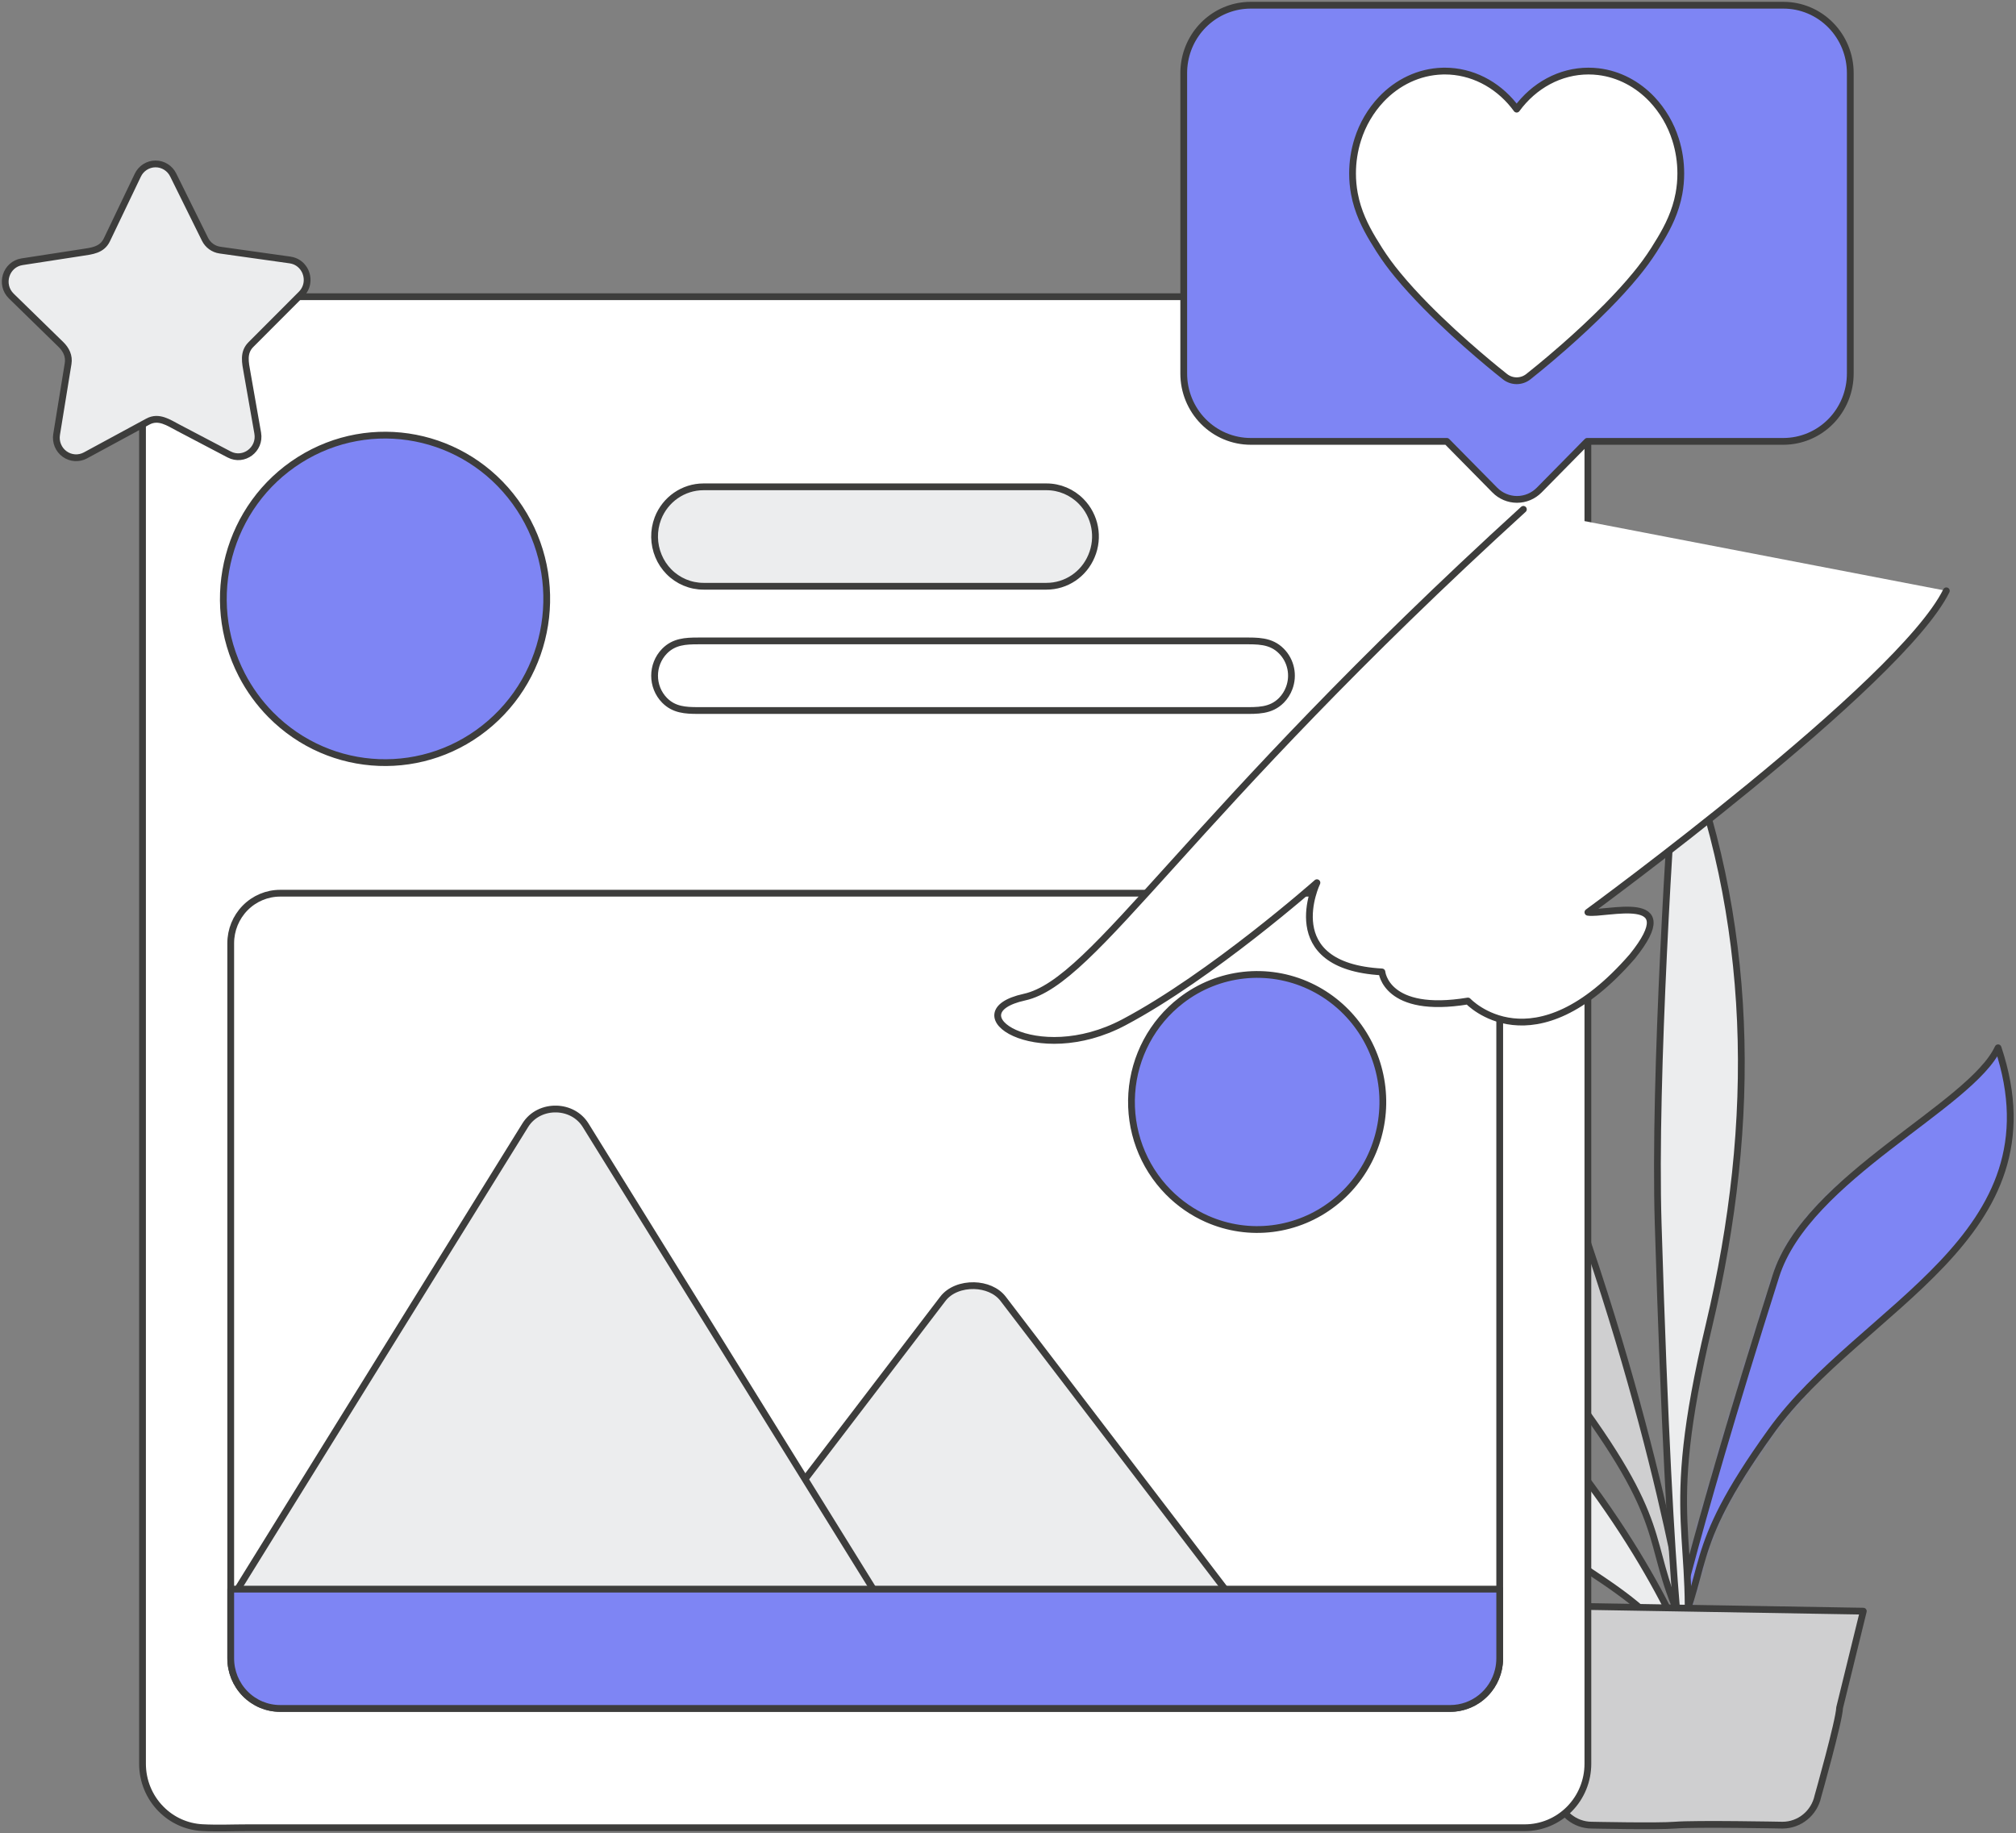
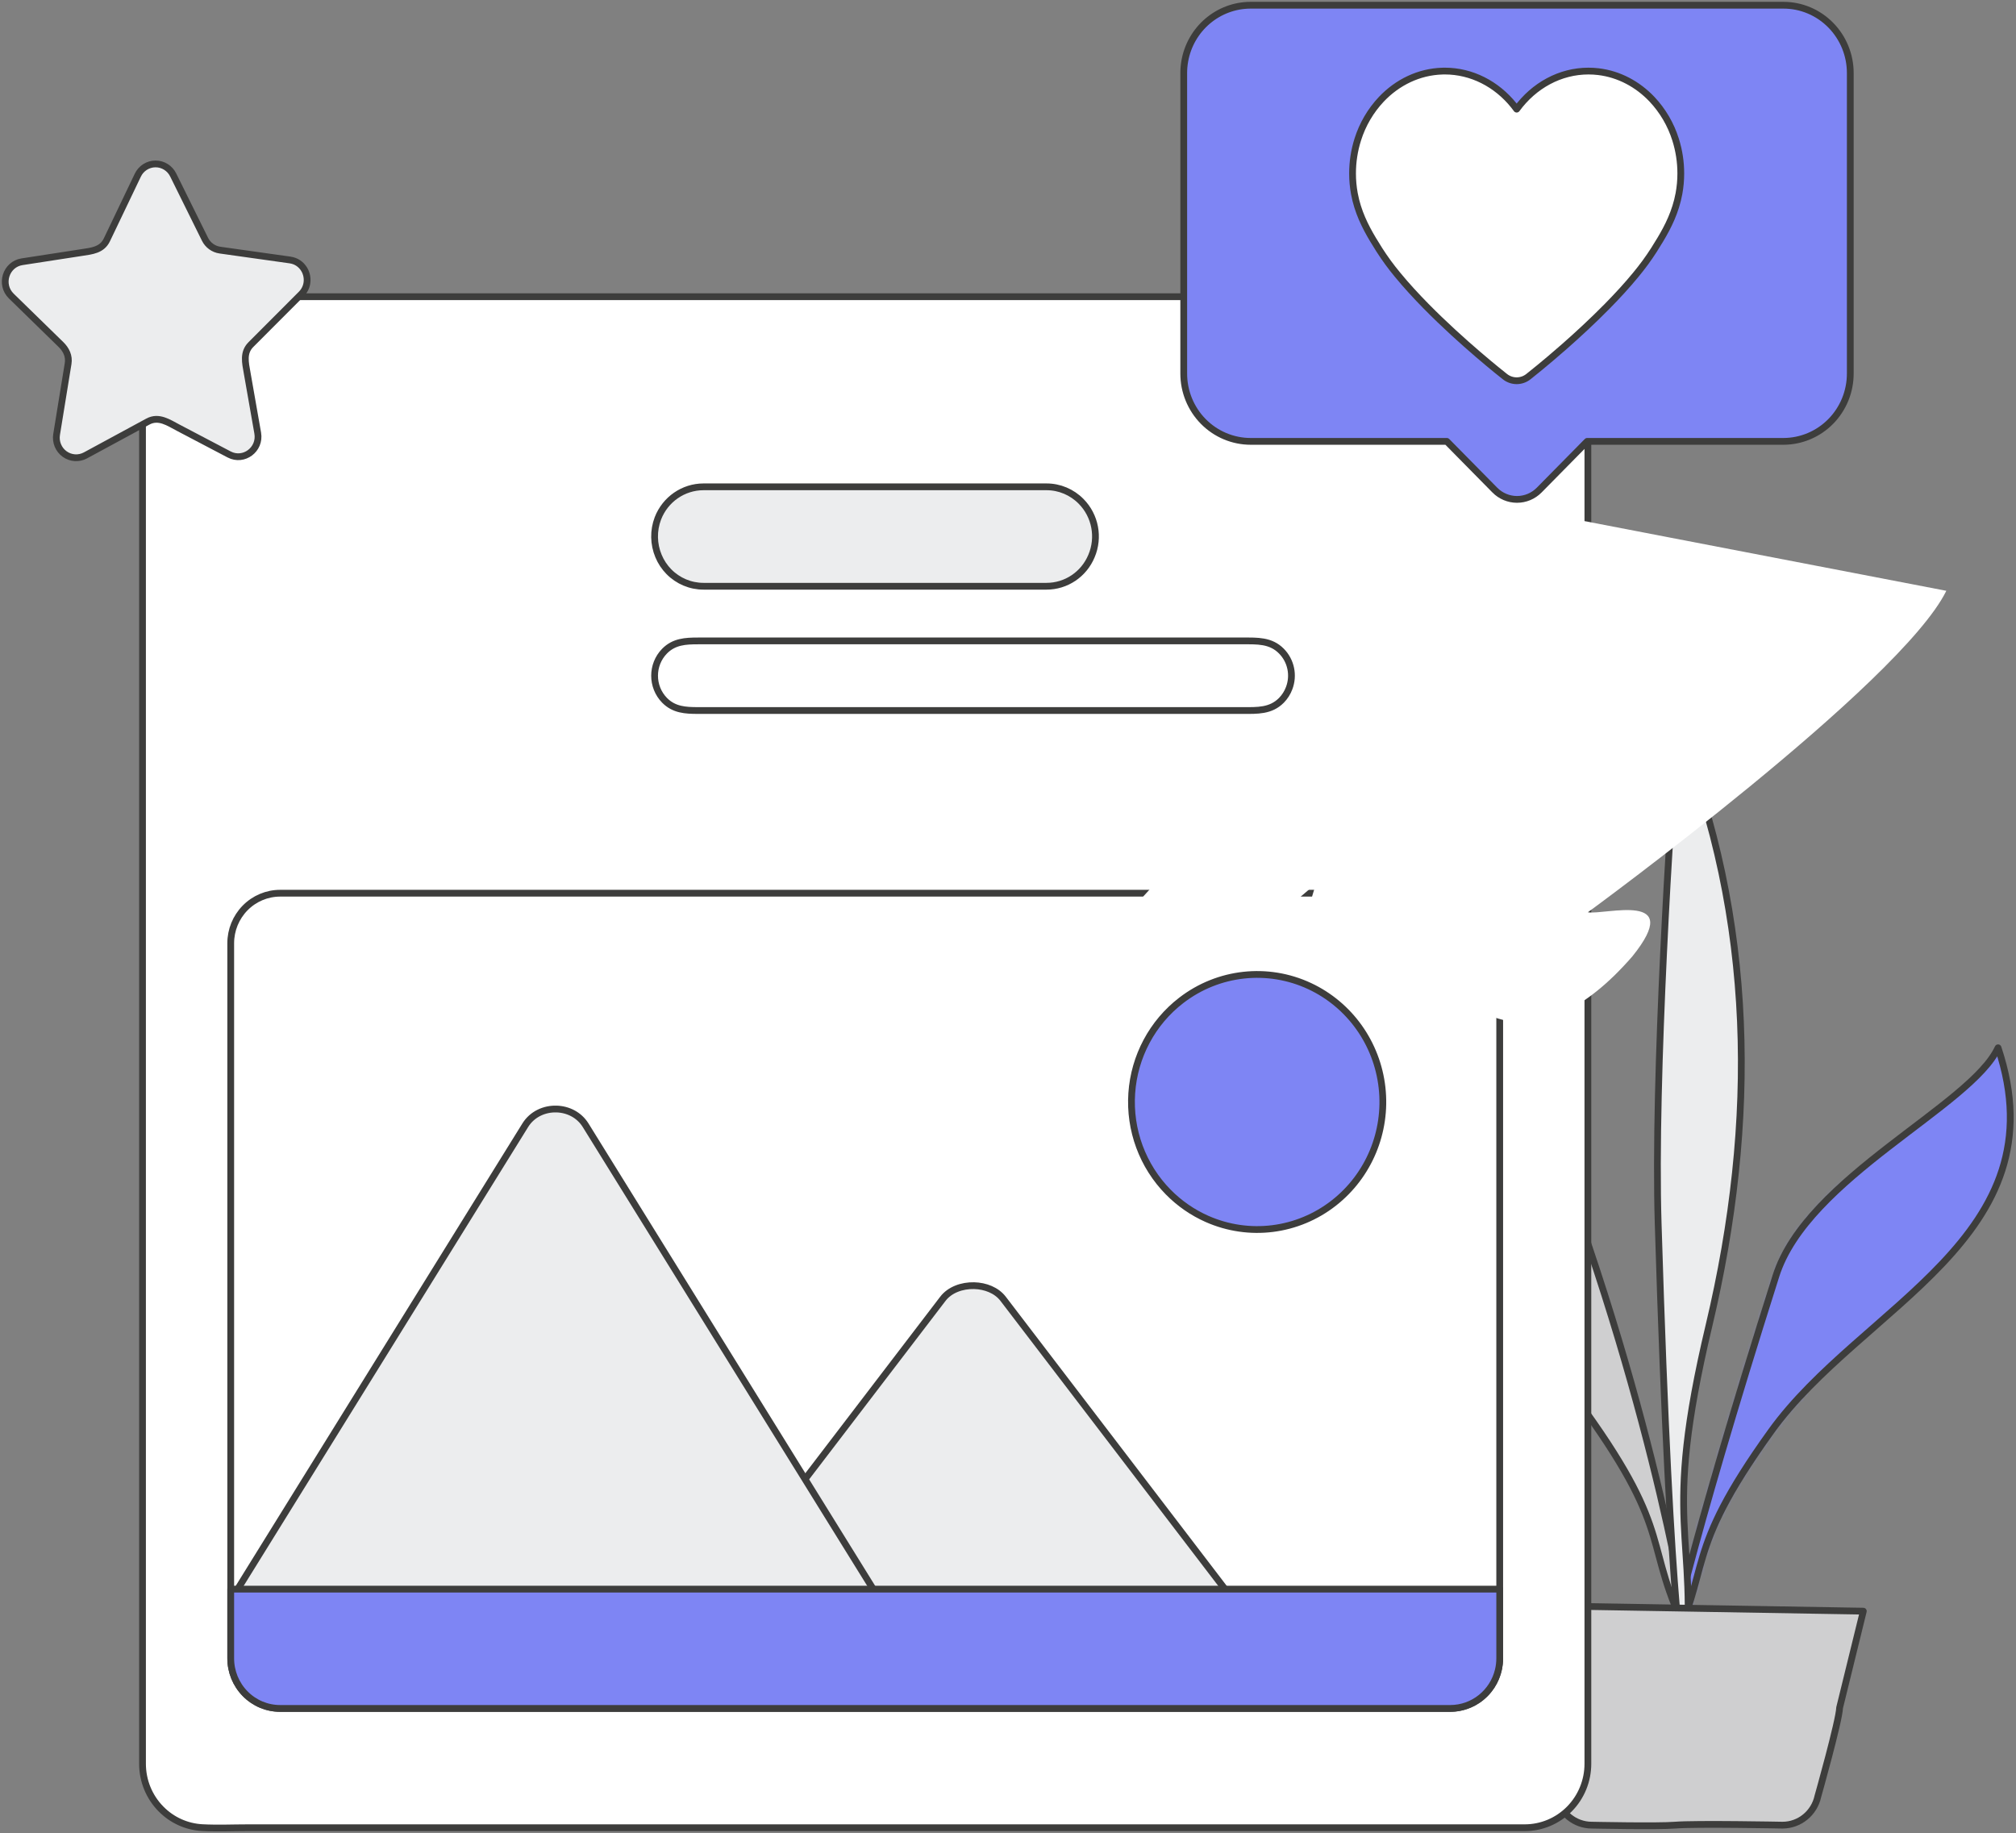
<svg xmlns="http://www.w3.org/2000/svg" width="386" height="351" viewBox="0 0 386 351" fill="none">
  <rect x="0" y="0" width="386" height="351" fill="#808080" stroke="none" />
  <path d="M283.661 187.058C271.513 223.381 286.218 246.084 303.48 270.083C320.743 294.083 314.491 295.597 323.3 313.182C323.3 313.182 317.385 272.176 297.426 219.738C293.424 209.225 288.857 198.252 283.661 187.058Z" fill="#CFCFD0" />
  <mask id="mask0_2408_9147" style="mask-type:luminance" maskUnits="userSpaceOnUse" x="279" y="187" width="45" height="127">
    <path fill-rule="evenodd" clip-rule="evenodd" d="M283.659 187.063C271.511 223.387 286.216 246.09 303.478 270.089C320.741 294.089 314.489 295.602 323.298 313.188C323.298 313.188 317.383 272.181 297.424 219.744C293.422 209.231 288.855 198.258 283.659 187.063Z" fill="white" />
  </mask>
  <g mask="url(#mask0_2408_9147)">
    <path d="M283.562 173.827C283.562 173.827 292.19 173.509 283.658 187.065C275.125 200.622 297.868 267.936 297.868 267.936L259.352 235.041L283.562 173.827Z" fill="white" />
  </g>
  <path fill-rule="evenodd" clip-rule="evenodd" d="M283.661 187.058C271.513 223.381 286.218 246.084 303.48 270.083C320.743 294.083 314.491 295.597 323.3 313.182C323.3 313.182 317.385 272.176 297.426 219.738C293.424 209.225 288.857 198.252 283.661 187.058Z" stroke="#3D3D3C" stroke-width="1.297" stroke-linecap="round" stroke-linejoin="round" />
-   <path d="M285.735 262.223C273.587 279.475 288.292 290.258 305.555 301.657C322.817 313.056 316.566 313.775 325.374 322.128C325.374 322.128 319.459 302.651 299.5 277.745C295.498 272.751 290.932 267.54 285.735 262.223Z" fill="#ECEDEE" stroke="#3D3D3C" stroke-width="1.297" stroke-linecap="round" stroke-linejoin="round" />
  <path d="M382.565 200.612C394.713 236.936 356.377 250.042 339.115 274.042C321.852 298.041 328.104 299.555 319.295 317.14C319.295 317.14 323.064 297.784 340.038 244.276C346.005 225.466 377.369 211.807 382.565 200.612Z" fill="#7E85F4" />
  <mask id="mask1_2408_9147" style="mask-type:luminance" maskUnits="userSpaceOnUse" x="319" y="200" width="66" height="118">
    <path fill-rule="evenodd" clip-rule="evenodd" d="M382.565 200.614C394.713 236.938 356.377 250.044 339.115 274.044C321.852 298.043 328.104 299.557 319.295 317.142C319.295 317.142 323.064 297.786 340.038 244.278C346.005 225.468 377.369 211.808 382.565 200.614Z" fill="white" />
  </mask>
  <g mask="url(#mask1_2408_9147)">
    <path d="M355.34 215.72C352.895 217.92 342.44 292.177 342.44 292.177L309.182 341.531L317.091 239.346L355.34 215.72Z" fill="#7E85F4" />
  </g>
-   <path fill-rule="evenodd" clip-rule="evenodd" d="M382.565 200.612C394.713 236.936 356.377 250.042 339.115 274.042C321.852 298.041 328.104 299.555 319.295 317.14C319.295 317.14 323.064 297.784 340.038 244.276C346.005 225.466 377.369 211.807 382.565 200.612Z" stroke="#3D3D3C" stroke-width="1.297" stroke-linecap="round" stroke-linejoin="round" />
+   <path fill-rule="evenodd" clip-rule="evenodd" d="M382.565 200.612C394.713 236.936 356.377 250.042 339.115 274.042C321.852 298.041 328.104 299.555 319.295 317.14C319.295 317.14 323.064 297.784 340.038 244.276C346.005 225.466 377.369 211.807 382.565 200.612" stroke="#3D3D3C" stroke-width="1.297" stroke-linecap="round" stroke-linejoin="round" />
  <path d="M321.13 139.104C336.031 175.92 336.492 214.739 327.232 253.725C317.972 292.712 325.269 292.941 322.607 320.342C322.607 320.342 319.94 314.692 317.487 234.304C316.625 206.044 319.876 156.422 321.13 139.104Z" fill="#ECEDEE" stroke="#3D3D3C" stroke-width="1.297" stroke-linecap="round" stroke-linejoin="round" />
  <path d="M352.225 326.98C352.152 329.461 348.065 343.925 348.065 343.925C347.369 347.148 344.551 349.446 341.293 349.448C341.293 349.448 324.708 349.124 320.697 349.448C317.385 349.716 304.78 349.448 304.78 349.448C301.522 349.446 298.705 347.148 298.009 343.925L290.08 307.351L356.767 308.478L352.225 326.98" fill="#CFCFD0" />
  <path d="M352.225 326.98C352.152 329.461 348.065 343.925 348.065 343.925C347.369 347.148 344.551 349.446 341.293 349.448C341.293 349.448 324.708 349.124 320.697 349.448C317.385 349.716 304.78 349.448 304.78 349.448C301.522 349.446 298.705 347.148 298.009 343.925L290.08 307.351L356.767 308.478L352.225 326.98" stroke="#3D3D3C" stroke-width="1.297" stroke-linecap="round" stroke-linejoin="round" />
  <path d="M295.297 238.903C295.722 241.482 296.764 243.917 298.33 245.995L295.297 238.903Z" fill="#F5F6F7" />
  <path d="M295.297 238.903C295.722 241.482 296.764 243.917 298.33 245.995" stroke="#3D3D3C" stroke-width="1.297" stroke-linecap="round" stroke-linejoin="round" />
  <path d="M296.338 287.58L299.285 291.676L296.338 287.58Z" fill="#F5F6F7" />
  <path d="M296.338 287.58L299.285 291.676" stroke="#3D3D3C" stroke-width="1.297" stroke-linecap="round" stroke-linejoin="round" />
  <path d="M30.826 346.352C32.931 348.495 35.748 349.768 38.728 349.926C41.654 350.08 44.622 349.942 47.552 349.942H291.949C295.156 349.941 298.232 348.648 300.498 346.349C302.764 344.051 304.034 340.934 304.03 337.685V79.135C304.03 75.636 304.145 72.115 304.022 68.619C303.804 62.027 298.461 56.799 291.949 56.805H47.552C44.622 56.805 41.654 56.667 38.728 56.822C32.476 57.164 27.515 62.282 27.295 68.619C27.172 72.115 27.287 75.636 27.287 79.135V337.685C27.282 340.936 28.555 344.054 30.826 346.352L30.826 346.352Z" fill="white" />
  <path fill-rule="evenodd" clip-rule="evenodd" d="M30.826 346.352C32.931 348.495 35.748 349.768 38.728 349.925C41.654 350.08 44.622 349.942 47.552 349.942H291.949C295.156 349.941 298.232 348.648 300.498 346.349C302.764 344.051 304.034 340.934 304.03 337.685V79.135C304.03 75.636 304.145 72.115 304.022 68.619C303.804 62.027 298.461 56.799 291.949 56.805H47.552C44.622 56.805 41.654 56.667 38.728 56.822C32.476 57.164 27.515 62.282 27.295 68.619C27.172 72.115 27.287 75.636 27.287 79.135V337.685C27.282 340.936 28.555 344.054 30.826 346.352L30.826 346.352Z" stroke="#3D3D3C" stroke-width="1.297" stroke-linecap="round" stroke-linejoin="round" />
-   <path d="M51.833 136.834C63.28 148.426 81.612 149.13 93.893 138.45C106.174 127.77 108.257 109.312 98.671 96.101C89.086 82.891 71.069 79.389 57.336 88.067C43.602 96.745 38.789 114.673 46.293 129.199C47.748 132.013 49.616 134.587 51.833 136.834Z" fill="#7E85F4" stroke="#3D3D3C" stroke-width="1.297" stroke-linecap="round" stroke-linejoin="round" />
  <path d="M128.068 109.456C129.824 111.243 132.212 112.247 134.701 112.244H200.369C204.124 112.25 207.517 109.977 208.98 106.474C210.505 102.902 209.721 98.748 207.002 95.997C205.246 94.21 202.859 93.206 200.369 93.209H134.701C130.839 93.213 127.373 95.611 125.965 99.252C125.077 101.584 125.122 104.175 126.091 106.474C126.555 107.587 127.226 108.6 128.068 109.456Z" fill="#ECEDEE" stroke="#3D3D3C" stroke-width="1.297" stroke-linecap="round" stroke-linejoin="round" />
  <path d="M127.245 134.086C129.046 135.913 131.231 136.037 133.634 136.037H238.023C240.713 136.037 243.303 136.165 245.352 134.086C246.002 133.424 246.507 132.63 246.832 131.757C247.77 129.305 247.19 126.523 245.352 124.664C243.303 122.585 240.713 122.712 238.023 122.712H133.634C131.231 122.712 129.046 122.837 127.245 124.664C124.695 127.273 124.695 131.476 127.245 134.086Z" fill="white" stroke="#3D3D3C" stroke-width="1.297" stroke-linecap="round" stroke-linejoin="round" />
  <path d="M46.945 324.292C48.715 326.093 51.122 327.105 53.631 327.102H277.691C280.201 327.1 282.608 326.088 284.381 324.289C286.154 322.49 287.149 320.051 287.147 317.509V180.608C287.149 178.067 286.154 175.628 284.381 173.829C282.608 172.03 280.201 171.018 277.691 171.016H53.631C51.121 171.018 48.715 172.03 46.942 173.829C45.168 175.628 44.173 178.067 44.176 180.608V317.509C44.172 320.053 45.169 322.494 46.945 324.292Z" fill="white" stroke="#3D3D3C" stroke-width="1.297" stroke-linecap="round" stroke-linejoin="round" />
  <path d="M49.522 320.912H186.299L174.783 300.675L154.207 264.518L145.192 248.677L138.241 236.462L129.504 221.109L124.376 212.099C123.045 209.756 120.58 208.312 117.911 208.312C115.241 208.312 112.776 209.756 111.445 212.099L106.435 220.902L97.58 236.462L90.629 248.677L81.614 264.518L61.038 300.675L49.522 320.912Z" fill="white" />
  <path d="M125.326 320.91H247.269L237.002 307.475L218.657 283.47L210.621 272.953L204.423 264.843L196.634 254.65L192.062 248.668C190.82 247.043 188.676 246.205 186.503 246.156C184.194 246.103 181.853 246.94 180.533 248.668L176.067 254.512L168.172 264.843L161.975 272.953L153.938 283.47L135.594 307.475L125.326 320.91Z" fill="#ECEDEE" stroke="#3D3D3C" stroke-width="1.297" stroke-linecap="round" stroke-linejoin="round" />
  <path d="M45.248 304.671H167.449L157.16 288.076L138.777 258.426L130.723 245.435L124.512 235.418L116.706 222.828L112.125 215.439C110.881 213.432 108.731 212.397 106.554 212.336C104.24 212.271 101.895 213.305 100.572 215.439L96.096 222.658L88.185 235.418L81.974 245.435L73.92 258.426L55.537 288.076L45.248 304.671Z" fill="#ECEDEE" stroke="#3D3D3C" stroke-width="1.297" stroke-linecap="round" stroke-linejoin="round" />
  <path d="M223.695 228.249C225.821 230.407 228.327 232.143 231.083 233.367C239.133 236.937 248.465 235.765 255.41 230.313C262.073 225.09 265.563 216.727 264.618 208.248C263.673 199.77 258.43 192.404 250.785 188.817C242.723 185.039 233.259 186.081 226.186 191.525C220.634 195.788 217.173 202.274 216.695 209.314C216.218 216.353 218.77 223.258 223.695 228.249Z" fill="#7E85F4" stroke="#3D3D3C" stroke-width="1.297" stroke-linecap="round" stroke-linejoin="round" />
  <path d="M46.945 324.288C48.715 326.089 51.122 327.101 53.631 327.098H277.691C282.055 327.093 285.85 324.069 286.88 319.775C287.058 319.032 287.147 318.27 287.147 317.505V304.256H44.176V317.505C44.172 320.049 45.169 322.49 46.945 324.288Z" fill="#7E85F4" stroke="#3D3D3C" stroke-width="1.297" stroke-linecap="round" stroke-linejoin="round" />
  <path d="M277.02 84.507L279.815 87.342L282.882 90.454L286.21 93.831C287.336 94.974 288.865 95.616 290.459 95.616C292.054 95.616 293.582 94.974 294.708 93.831L298.02 90.471L300.58 87.874L303.898 84.507H341.46C344.861 84.504 348.121 83.133 350.523 80.696C352.926 78.259 354.273 74.955 354.27 71.511V13.996C354.274 10.55 352.924 7.243 350.518 4.806C348.12 2.366 344.86 0.996 341.46 1H239.458C233.245 1.006 227.93 5.522 226.845 11.718C226.714 12.47 226.648 13.232 226.648 13.996V71.511C226.645 74.955 227.993 78.259 230.395 80.696C232.798 83.133 236.058 84.504 239.458 84.507H277.02Z" fill="#7E85F4" stroke="#3D3D3C" stroke-width="1.297" stroke-linecap="round" stroke-linejoin="round" />
  <path d="M273.055 58.632C276.517 62.151 280.137 65.4 282.964 67.826C285.835 70.292 287.888 71.908 288.125 72.094C289.453 73.165 291.335 73.165 292.663 72.094C292.945 71.872 295.808 69.618 299.563 66.316C302.057 64.121 304.946 61.464 307.733 58.632C309.644 56.69 311.506 54.666 313.161 52.654C314.437 51.124 315.615 49.514 316.69 47.834C317.087 47.201 317.502 46.541 317.915 45.849C319.375 43.405 320.821 40.559 321.467 37.07C321.701 35.8 321.818 34.511 321.817 33.219C321.82 31.007 321.482 28.808 320.813 26.702C319.905 23.821 318.362 21.187 316.301 18.999C313.562 16.115 309.995 14.192 306.042 13.72C305.411 13.645 304.776 13.607 304.14 13.607C298.731 13.607 293.71 16.355 290.394 20.897C290.216 20.653 290.033 20.413 289.845 20.18C286.545 16.068 281.766 13.607 276.648 13.607C276.492 13.607 276.337 13.61 276.182 13.614C271.659 13.745 267.554 15.77 264.487 18.999C262.426 21.187 260.882 23.821 259.974 26.702C259.306 28.808 258.968 31.007 258.971 33.219C258.969 34.511 259.087 35.8 259.321 37.07C259.967 40.56 261.413 43.405 262.873 45.849C263.286 46.541 263.7 47.201 264.098 47.834C265.173 49.514 266.351 51.124 267.627 52.654C269.282 54.667 271.144 56.69 273.055 58.632Z" fill="white" />
  <path fill-rule="evenodd" clip-rule="evenodd" d="M273.055 58.632C276.517 62.151 280.137 65.4 282.964 67.826C285.835 70.292 287.888 71.908 288.125 72.094C289.453 73.165 291.335 73.165 292.663 72.094C292.945 71.872 295.808 69.618 299.563 66.316C302.057 64.121 304.946 61.464 307.733 58.632C309.644 56.69 311.506 54.666 313.161 52.654C314.437 51.124 315.615 49.514 316.69 47.834C317.087 47.201 317.502 46.541 317.915 45.849C319.375 43.405 320.821 40.559 321.467 37.07C321.701 35.8 321.818 34.511 321.817 33.219C321.82 31.007 321.482 28.808 320.813 26.702C319.905 23.821 318.362 21.187 316.301 18.999C313.562 16.115 309.995 14.192 306.042 13.72C305.411 13.645 304.776 13.607 304.14 13.607C298.731 13.607 293.71 16.355 290.394 20.897C290.216 20.653 290.033 20.413 289.845 20.18C286.545 16.068 281.766 13.607 276.648 13.607C276.492 13.607 276.337 13.61 276.182 13.614C271.659 13.745 267.554 15.77 264.487 18.999C262.426 21.187 260.882 23.821 259.974 26.702C259.306 28.808 258.968 31.007 258.971 33.219C258.969 34.511 259.087 35.8 259.321 37.07C259.967 40.56 261.413 43.405 262.873 45.849C263.286 46.541 263.7 47.201 264.098 47.834C265.173 49.514 266.351 51.124 267.627 52.654C269.282 54.667 271.144 56.69 273.055 58.632Z" stroke="#3D3D3C" stroke-width="1.297" stroke-linecap="round" stroke-linejoin="round" />
  <path d="M2.166 56.686L11.668 65.961C12.67 66.939 13.276 68.169 13.042 69.612L10.838 83.175C10.601 84.618 11.193 86.071 12.366 86.924C13.539 87.777 15.088 87.88 16.362 87.191L23.872 83.122L28.314 80.716C30.391 79.59 32.276 80.921 34.111 81.884L43.874 87.01C46.663 88.474 49.897 86.058 49.346 82.921L49.046 81.219L47.315 71.363C46.979 69.448 46.502 67.516 48.036 65.978L50.364 63.646L57.677 56.319C58.083 55.916 58.395 55.426 58.589 54.885C59.308 52.861 58.208 50.462 56.005 49.872C55.85 49.83 55.693 49.798 55.535 49.776L48.516 48.789L42.114 47.888C40.878 47.714 39.806 46.934 39.247 45.804L33.523 34.228L33.172 33.517C32.532 32.203 31.207 31.374 29.76 31.384C28.313 31.393 26.999 32.239 26.376 33.562L21.888 42.942L20.459 45.928C19.517 47.896 17.56 48.059 15.664 48.351L5.909 49.855L4.224 50.115C1.119 50.594 -0.097 54.477 2.166 56.686Z" fill="#ECEDEE" stroke="#3D3D3C" stroke-width="1.297" stroke-linecap="round" stroke-linejoin="round" />
  <path d="M291.679 97.52C226.893 156.564 209.69 187.942 196.147 190.913C182.605 193.883 198.344 204.652 215.181 195.74C232.018 186.828 252.149 169.004 252.149 169.004C252.149 169.004 244.462 184.971 264.593 186.085C264.593 186.085 265.326 194.255 281.064 191.655C281.064 191.655 293.509 205.024 312.542 183.115C322.699 170.489 307.326 175.224 304.032 174.667C304.032 174.667 363.877 130.941 372.661 113.117" fill="white" />
-   <path d="M291.679 97.52C226.893 156.564 209.69 187.942 196.147 190.913C182.605 193.883 198.344 204.652 215.181 195.74C232.018 186.828 252.149 169.004 252.149 169.004C252.149 169.004 244.462 184.971 264.593 186.085C264.593 186.085 265.326 194.255 281.064 191.655C281.064 191.655 293.509 205.024 312.542 183.115C322.699 170.489 307.326 175.224 304.032 174.667C304.032 174.667 363.877 130.941 372.661 113.117" stroke="#3D3D3C" stroke-width="1.297" stroke-linecap="round" stroke-linejoin="round" />
</svg>